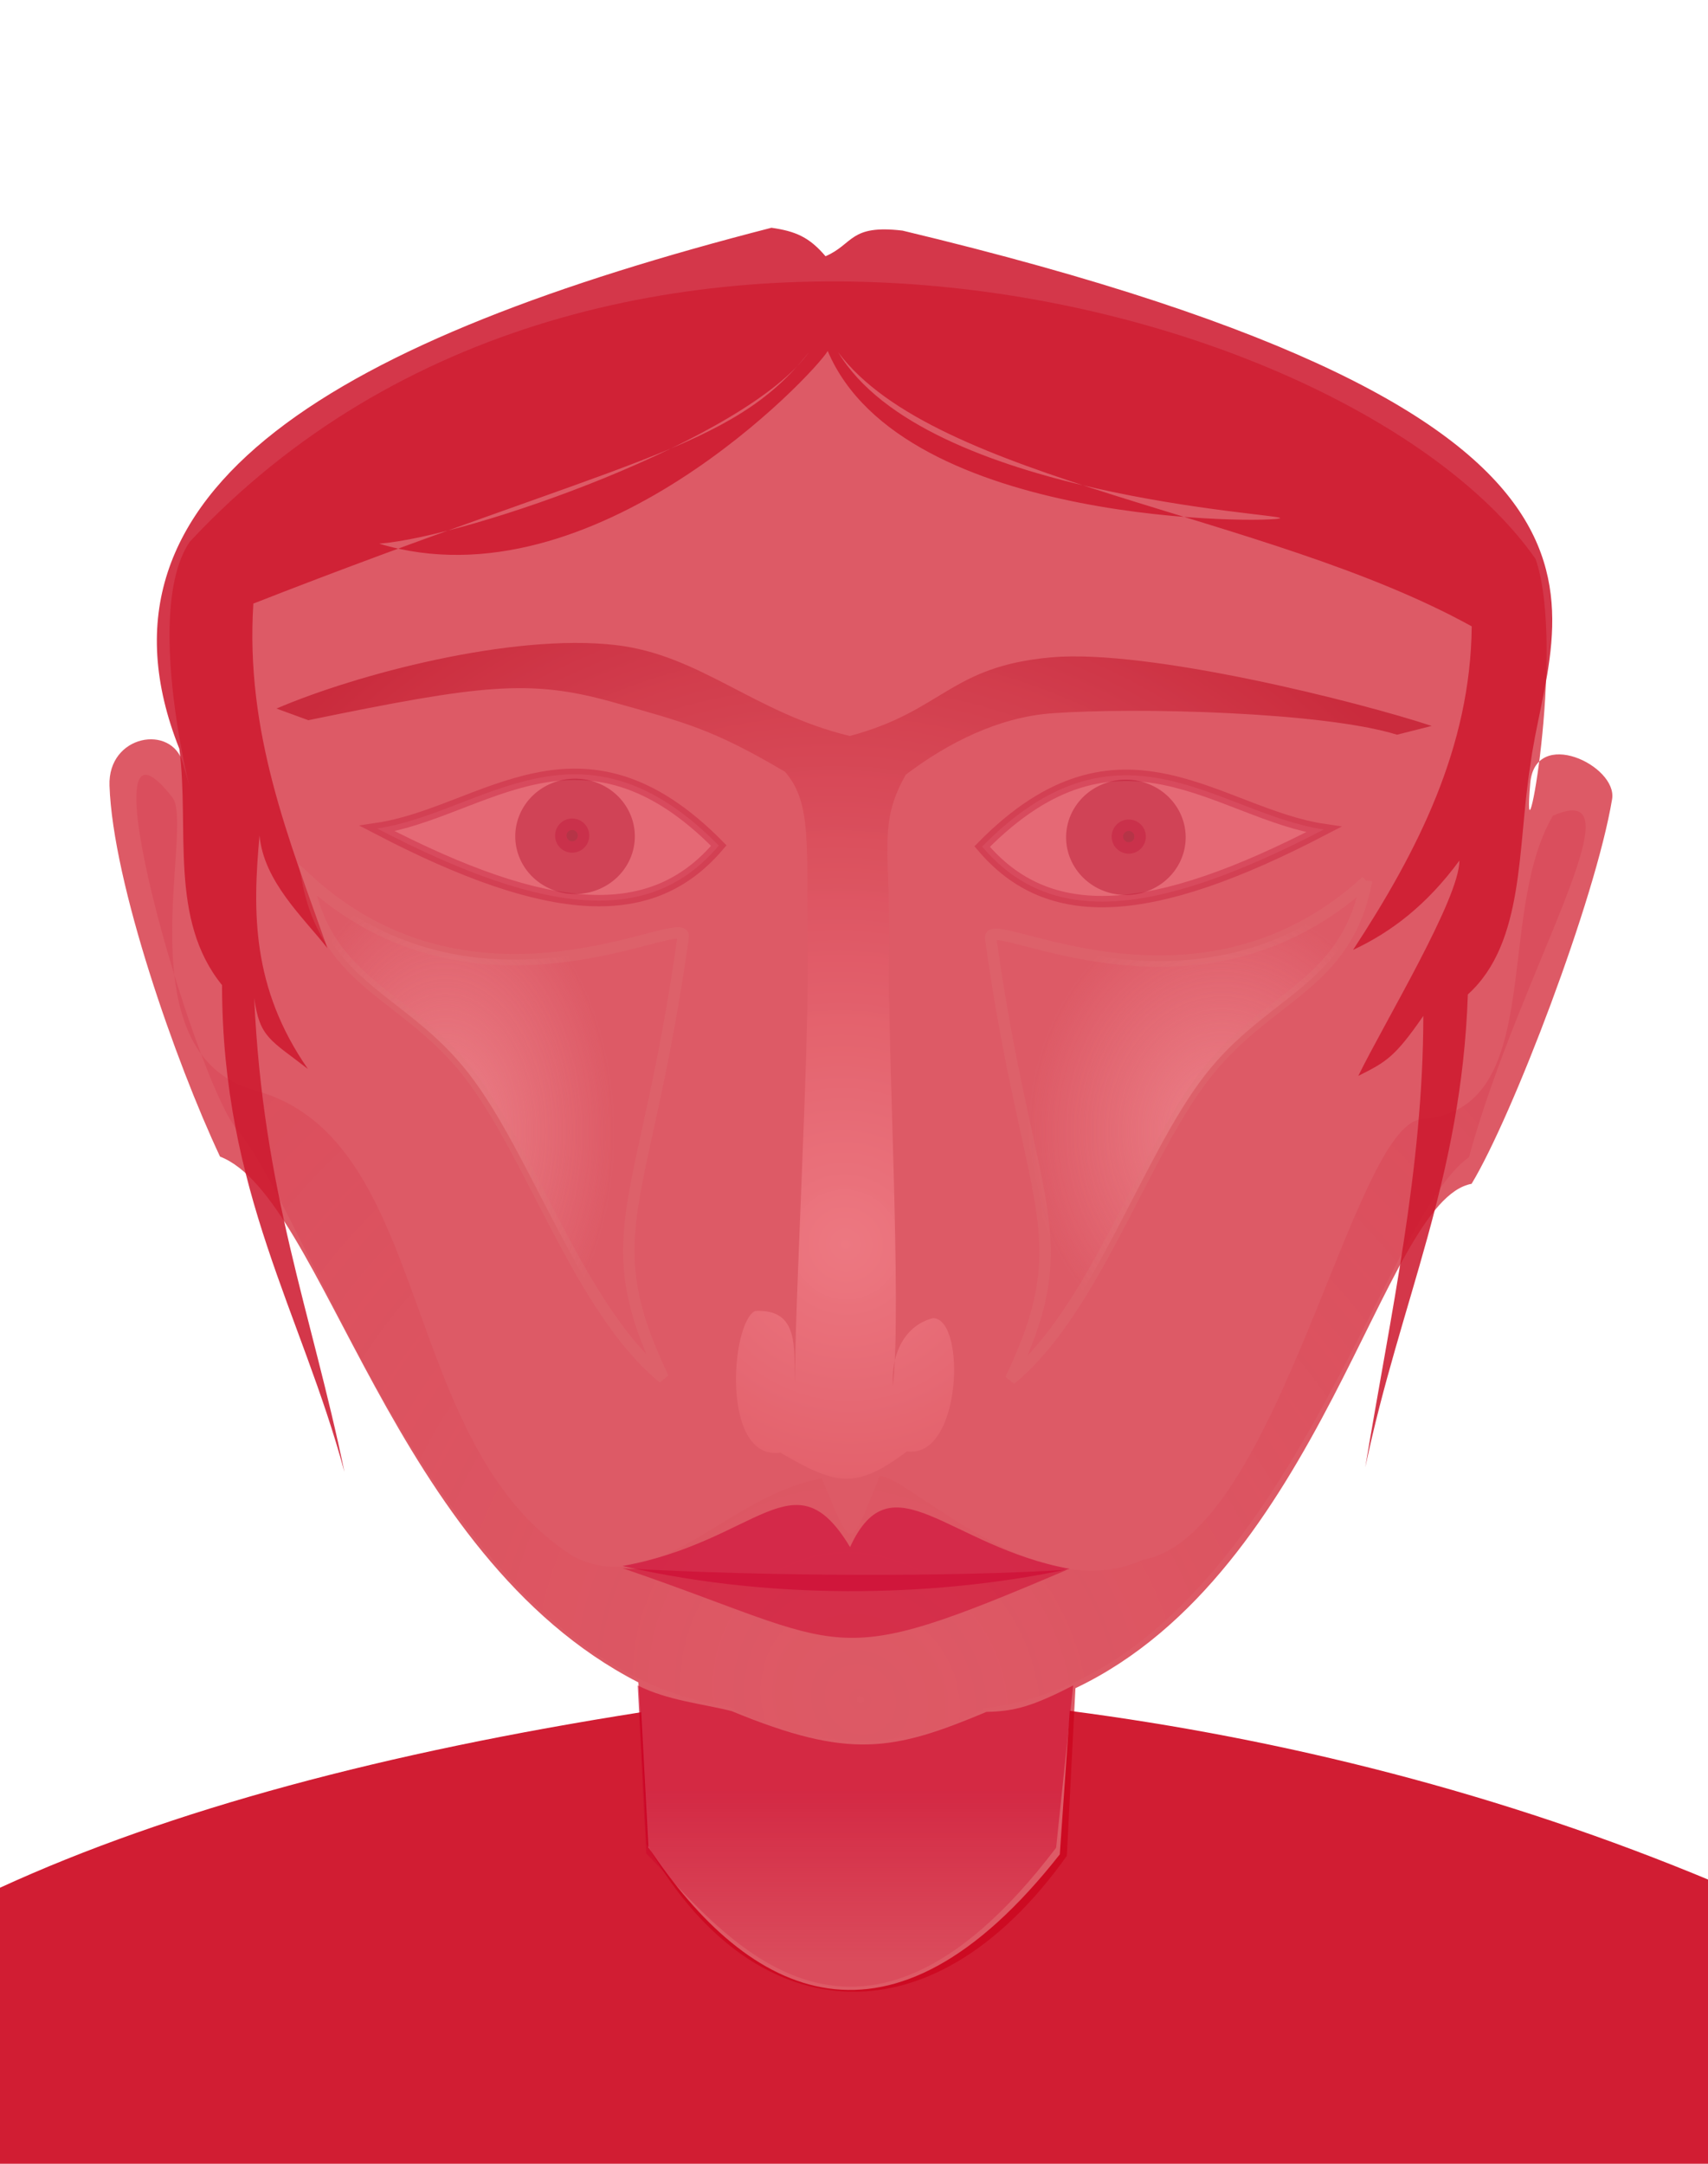
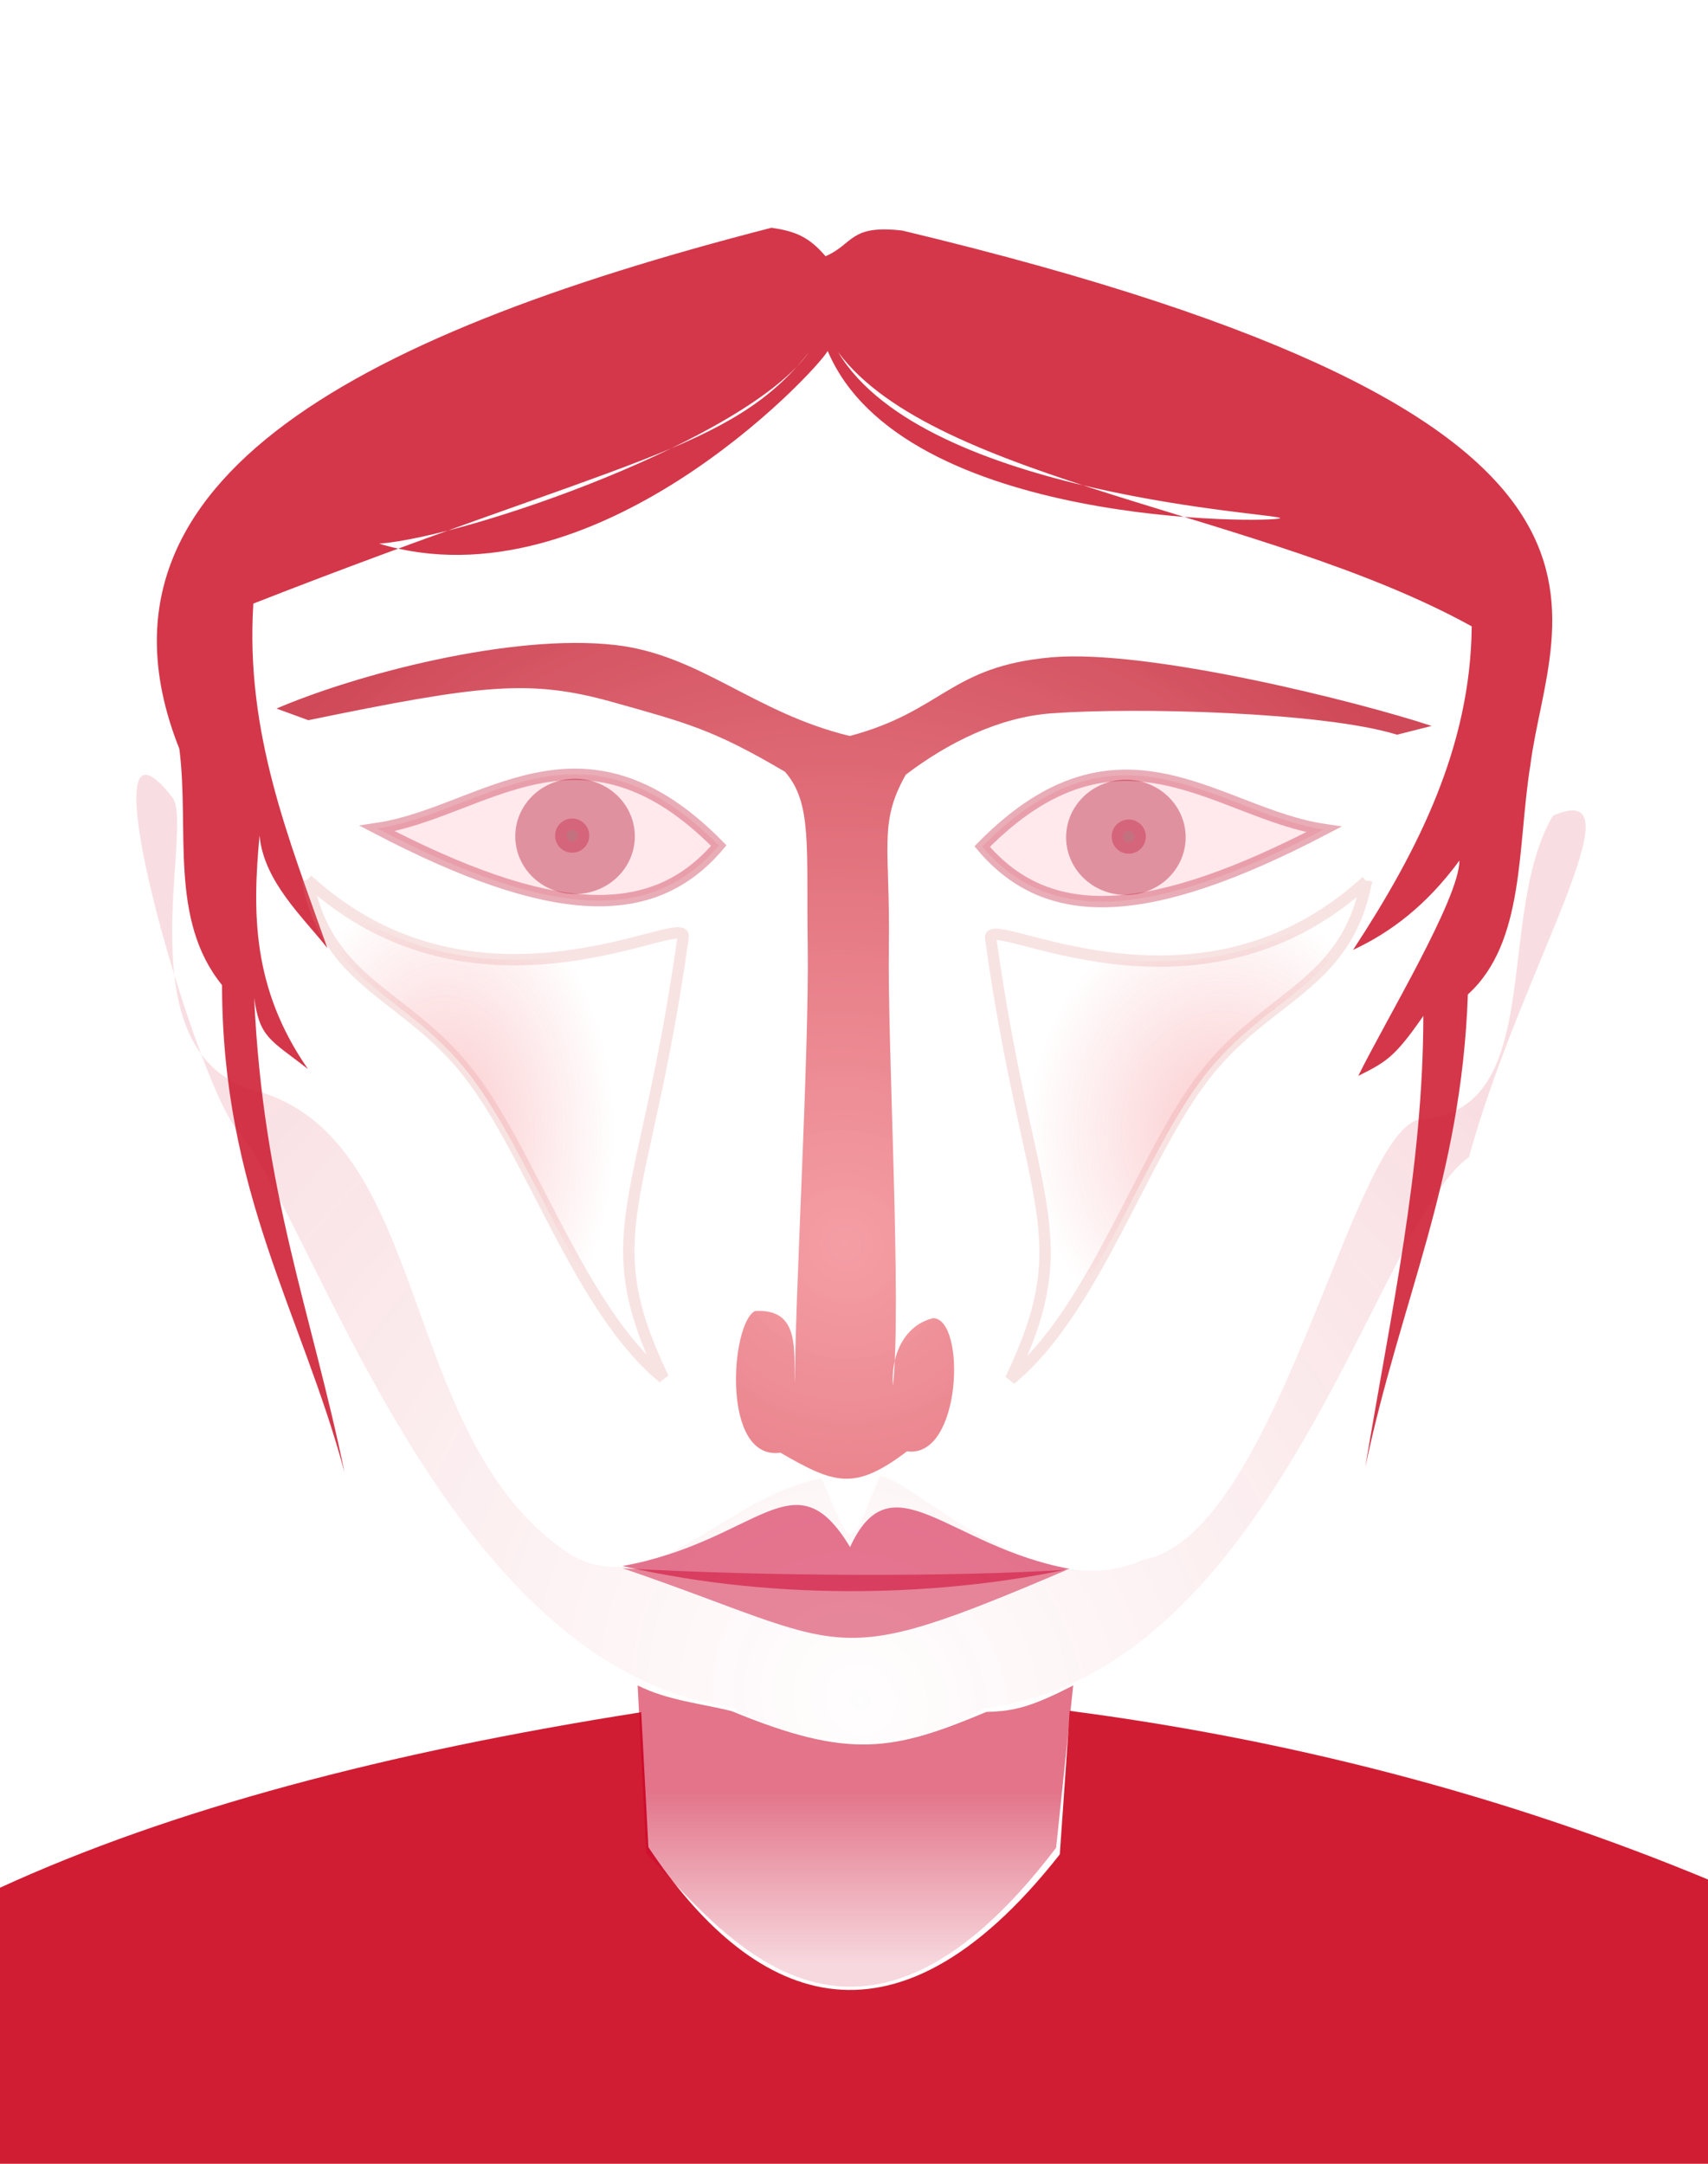
<svg xmlns="http://www.w3.org/2000/svg" xmlns:xlink="http://www.w3.org/1999/xlink" viewBox="0 0 150 190" version="1.0">
  <defs>
    <radialGradient id="d" gradientUnits="userSpaceOnUse" cy="105.41" cx="67.986" gradientTransform="matrix(1 -.938 .959 1.023 -94.818 65.214)" r="47.351">
      <stop offset="0" stop-color="#f28189" stop-opacity=".767" />
      <stop offset="1" stop-color="#c52033" stop-opacity=".816" />
    </radialGradient>
    <radialGradient id="c" gradientUnits="userSpaceOnUse" cy="165.12" cx="69.348" gradientTransform="matrix(.839 -.865 .945 .917 -138.67 57.806)" r="62.034">
      <stop offset="0" stop-color="#d6010f" stop-opacity=".016" />
      <stop offset="1" stop-color="#cb0021" stop-opacity=".405" />
    </radialGradient>
    <radialGradient id="g" xlink:href="#a" gradientUnits="userSpaceOnUse" cy="98.885" cx="39.252" gradientTransform="matrix(.029 1.316 -.867 .019 123.86 45.552)" r="17.002" />
    <radialGradient id="h" xlink:href="#a" gradientUnits="userSpaceOnUse" cy="100.62" cx="99.765" gradientTransform="matrix(1 -.012 -.015 -1.184 -.03 220.6)" r="17.002" />
    <linearGradient id="a">
      <stop offset="0" stop-color="#f8a0a5" />
      <stop offset="1" stop-color="#f8a0a5" stop-opacity="0" />
    </linearGradient>
    <linearGradient id="e" y2="172.51" gradientUnits="userSpaceOnUse" x2="75.125" y1="157.21" x1="75.125">
      <stop offset="0" stop-color="#cb0027" stop-opacity=".545" />
      <stop offset="1" stop-color="#cb0027" stop-opacity=".153" />
    </linearGradient>
    <filter id="f" height="1.269" width="1.355" y="-.135" x="-.177">
      <feGaussianBlur stdDeviation="2.511" />
    </filter>
    <filter id="b">
      <feGaussianBlur stdDeviation="1.326" />
    </filter>
  </defs>
-   <path d="M16.668 47.568c36.229-38.824 102.32-21.202 118.19 1.516 2.74 7.971-1.27 29.035-.47 19.701.43-5.012 7.68-1.563 7.19 1.388-1.46 8.79-8.76 27.858-12.34 33.777-7.86 1.44-13.1 33.97-34.791 44.29l-.755 14.72c-12.139 17.07-27.923 15.03-36.875-1.02l-.756-14.21c-21.845-11.2-27.54-42.59-36.737-46.17-3.877-8.246-9.415-23.996-9.707-32.577-.152-4.475 5.469-5.428 6.444-1.993 2.686 9.459-4.253-12.262.605-19.422z" fill-rule="evenodd" fill="#cb0014" fill-opacity=".646" />
  <path d="M64.125 149.88c4.617 2.73 13.967 4.98 22.375.12 25.56-3.17 34.5-42.79 42.5-48.38 4.57-16.592 15.4-33.484 7.38-29.995-5.16 8.805-.5 25.846-11.53 26.655-6.08.447-12.58 36.57-24.47 38.68-9.476 4.36-20.797-7.55-23.13-7.34-2.742 6.78-2.353 6.65-5.082.19-8.467 1.56-14.349 10.64-21.78 6.87-15.583-9.77-12.213-36.64-27.951-40.915C10.644 92.56 17.174 72.48 15.125 70 6.914 59.522 16.89 94.119 20.75 99.125c6.647 7.495 18.227 47.265 43.375 50.755z" opacity=".561" filter="url(#b)" fill-rule="evenodd" fill="url(#c)" />
  <path d="M56.313 150.35C33.892 153.87 15.014 158.87 0 165.76V190l150.51.51v-25.26c-18.69-7.82-37.87-12.58-56.561-15.02l-.875 12.6c-14.879 18.93-27.284 12.67-36.128-.63l-.633-11.85z" fill-rule="evenodd" fill="#cb0019" fill-opacity=".884" />
  <path d="M27.08 63.241c15.144-3.112 19.413-3.642 26.713-1.594 6.547 1.837 8.881 2.425 15.15 6.125 2.395 2.751 1.864 6.503 1.993 15.317.137 9.484-1.196 32.321-1.105 38.361-.156-2.96.453-6.55-3.518-6.33-2.137 1.03-3.015 13.17 2.227 12.44 4.807 2.79 6.532 3.34 11.118-.12 4.833.67 5.203-11.7 2.279-11.69-2.402.59-3.713 3.06-3.52 5.95.795-7.05-.489-29.691-.354-38.594.131-8.645-.952-10.788 1.487-15.082 3.689-2.805 8.173-5.05 12.819-5.389 7.416-.542 23.881-.12 30.321 1.879l3.04-.77c-6.34-2.104-24.89-6.778-33.393-6.024-8.951.794-9.496 4.723-17.709 6.906-8.422-2.035-13.125-7.135-20.599-7.989-9.088-1.038-22.756 2.578-29.747 5.581l2.798 1.023z" fill-rule="evenodd" fill="url(#d)" />
  <path d="M54.668 137.51c14.174 3.26 28.592 2.54 39.281.25-10.684-1.95-15.627-9.87-19.296-1.91-4.919-8.2-8.056-.51-19.985 1.66z" fill-rule="evenodd" fill="#cd0032" fill-opacity=".532" />
  <path d="M54.692 137.71c12.902.74 29.289.75 39.025.13-21.293 9.07-18.706 6.83-39.025-.13z" fill-rule="evenodd" fill="#cb002c" fill-opacity=".468" />
  <path d="M33.125 72.75c9.319-1.388 17.883-10.82 30 1.5-5.802 6.858-14.7 6.473-30-1.5z" stroke-opacity=".343" fill-rule="evenodd" fill-opacity=".224" stroke="#bd112f" fill="#ff9eaa" />
  <path d="M55.752 73.44a5.25 5.063 0 11-10.5 0 5.25 5.063 0 1110.5 0z" fill-opacity=".386" fill="#af0625" />
  <path d="M50.75 73.375a.5.5 0 11-1 0 .5.5 0 111 0z" stroke-opacity=".343" fill-opacity=".224" stroke="#bd1135" stroke-linecap="round" stroke-width="2" fill="#5a0013" />
  <path d="M56 148c2.667 1.33 5.583 1.58 8.25 2.25 10.356 4.27 14.171 3.51 22.384.07 2.49-.04 4.112-.52 7.616-2.32l-1.5 14.25c-17.883 23.55-29.675 6.9-36 .5L56 148z" fill-rule="evenodd" fill="url(#e)" />
  <path d="M116.255 72.837c-9.319-1.388-17.883-10.82-30 1.5 5.802 6.858 14.7 6.473 30-1.5z" stroke-opacity=".343" fill-rule="evenodd" fill-opacity=".224" stroke="#bd112f" fill="#ff9eaa" />
  <path d="M93.628 73.526a5.063 5.25 90 1010.5 0 5.063 5.25 90 10-10.5 0z" fill-opacity=".386" fill="#af0625" />
  <path d="M98.63 73.462a.5.5 0 101 0 .5.5 0 10-1 0z" stroke-opacity=".343" fill-opacity=".224" stroke="#bd1135" stroke-linecap="round" stroke-width="2" fill="#5a0013" />
  <path d="M71.04 30.922C64.298 39.595 54.747 40.279 22.25 53c-.723 11.368 3.136 20.699 6.5 30.25-2.134-2.712-5.586-5.85-5.957-9.884-.613 6.664-.704 13.372 4.25 20.5-3.302-2.566-4.24-2.738-4.72-6.245.776 17.109 5.004 27.519 7.927 41.629-3.79-14.02-10.722-24.55-10.75-42.75-4.685-5.772-2.837-13.721-3.75-20.75-9.136-22.993 14.331-36.069 52-45.75 2.113.303 3.314.812 4.75 2.5 2.472-1.063 2.1-2.806 6.763-2.25C148.4 36.805 136.13 53.617 134.4 67.182c-1.16 7.159-.44 15.571-5.49 20.138-.56 16.27-5.94 26.93-9.01 41.53 2.22-13.45 5.09-26.19 5.1-39.643-2.49 3.594-3.22 4.022-5.71 5.265 2.32-4.745 8.88-15.556 8.88-18.909-2.86 3.9-6.01 6.299-9.34 7.846 5.71-8.724 10.32-17.816 10.42-28.409C111 44.918 82.142 42.359 73.616 30.937c7.644 12.727 39.324 14.159 38.804 14.569-.51.411-33.158.862-39.728-14.687-1.139 1.967-20.544 22.602-39.39 16.921 7.943-.632 32.35-9.189 37.738-16.818z" fill-rule="evenodd" fill="#ce1a30" fill-opacity=".868" />
-   <path d="M27 77.25c14.979 13.724 33.324 2.677 33 5-3.318 23.79-7.894 25.9-1.75 38.75-7.349-6.03-11.528-19.59-17.061-26.707S28.768 86.502 27 77.25z" opacity=".744" stroke-opacity=".381" fill-rule="evenodd" filter="url(#f)" stroke="#de7d7d" fill="url(#g)" />
+   <path d="M27 77.25c14.979 13.724 33.324 2.677 33 5-3.318 23.79-7.894 25.9-1.75 38.75-7.349-6.03-11.528-19.59-17.061-26.707S28.768 86.502 27 77.25" opacity=".744" stroke-opacity=".381" fill-rule="evenodd" filter="url(#f)" stroke="#de7d7d" fill="url(#g)" />
  <path transform="matrix(-1 0 0 1 205.5 -1)" d="M85.498 78.375c14.982 13.724 33.322 2.677 33.002 5-3.32 23.785-7.9 25.895-1.75 38.745-7.35-6.02-11.53-19.58-17.063-26.702-5.533-7.117-12.421-7.791-14.189-17.043z" opacity=".744" stroke-opacity=".381" fill-rule="evenodd" filter="url(#f)" stroke="#de7d7d" fill="url(#h)" />
</svg>